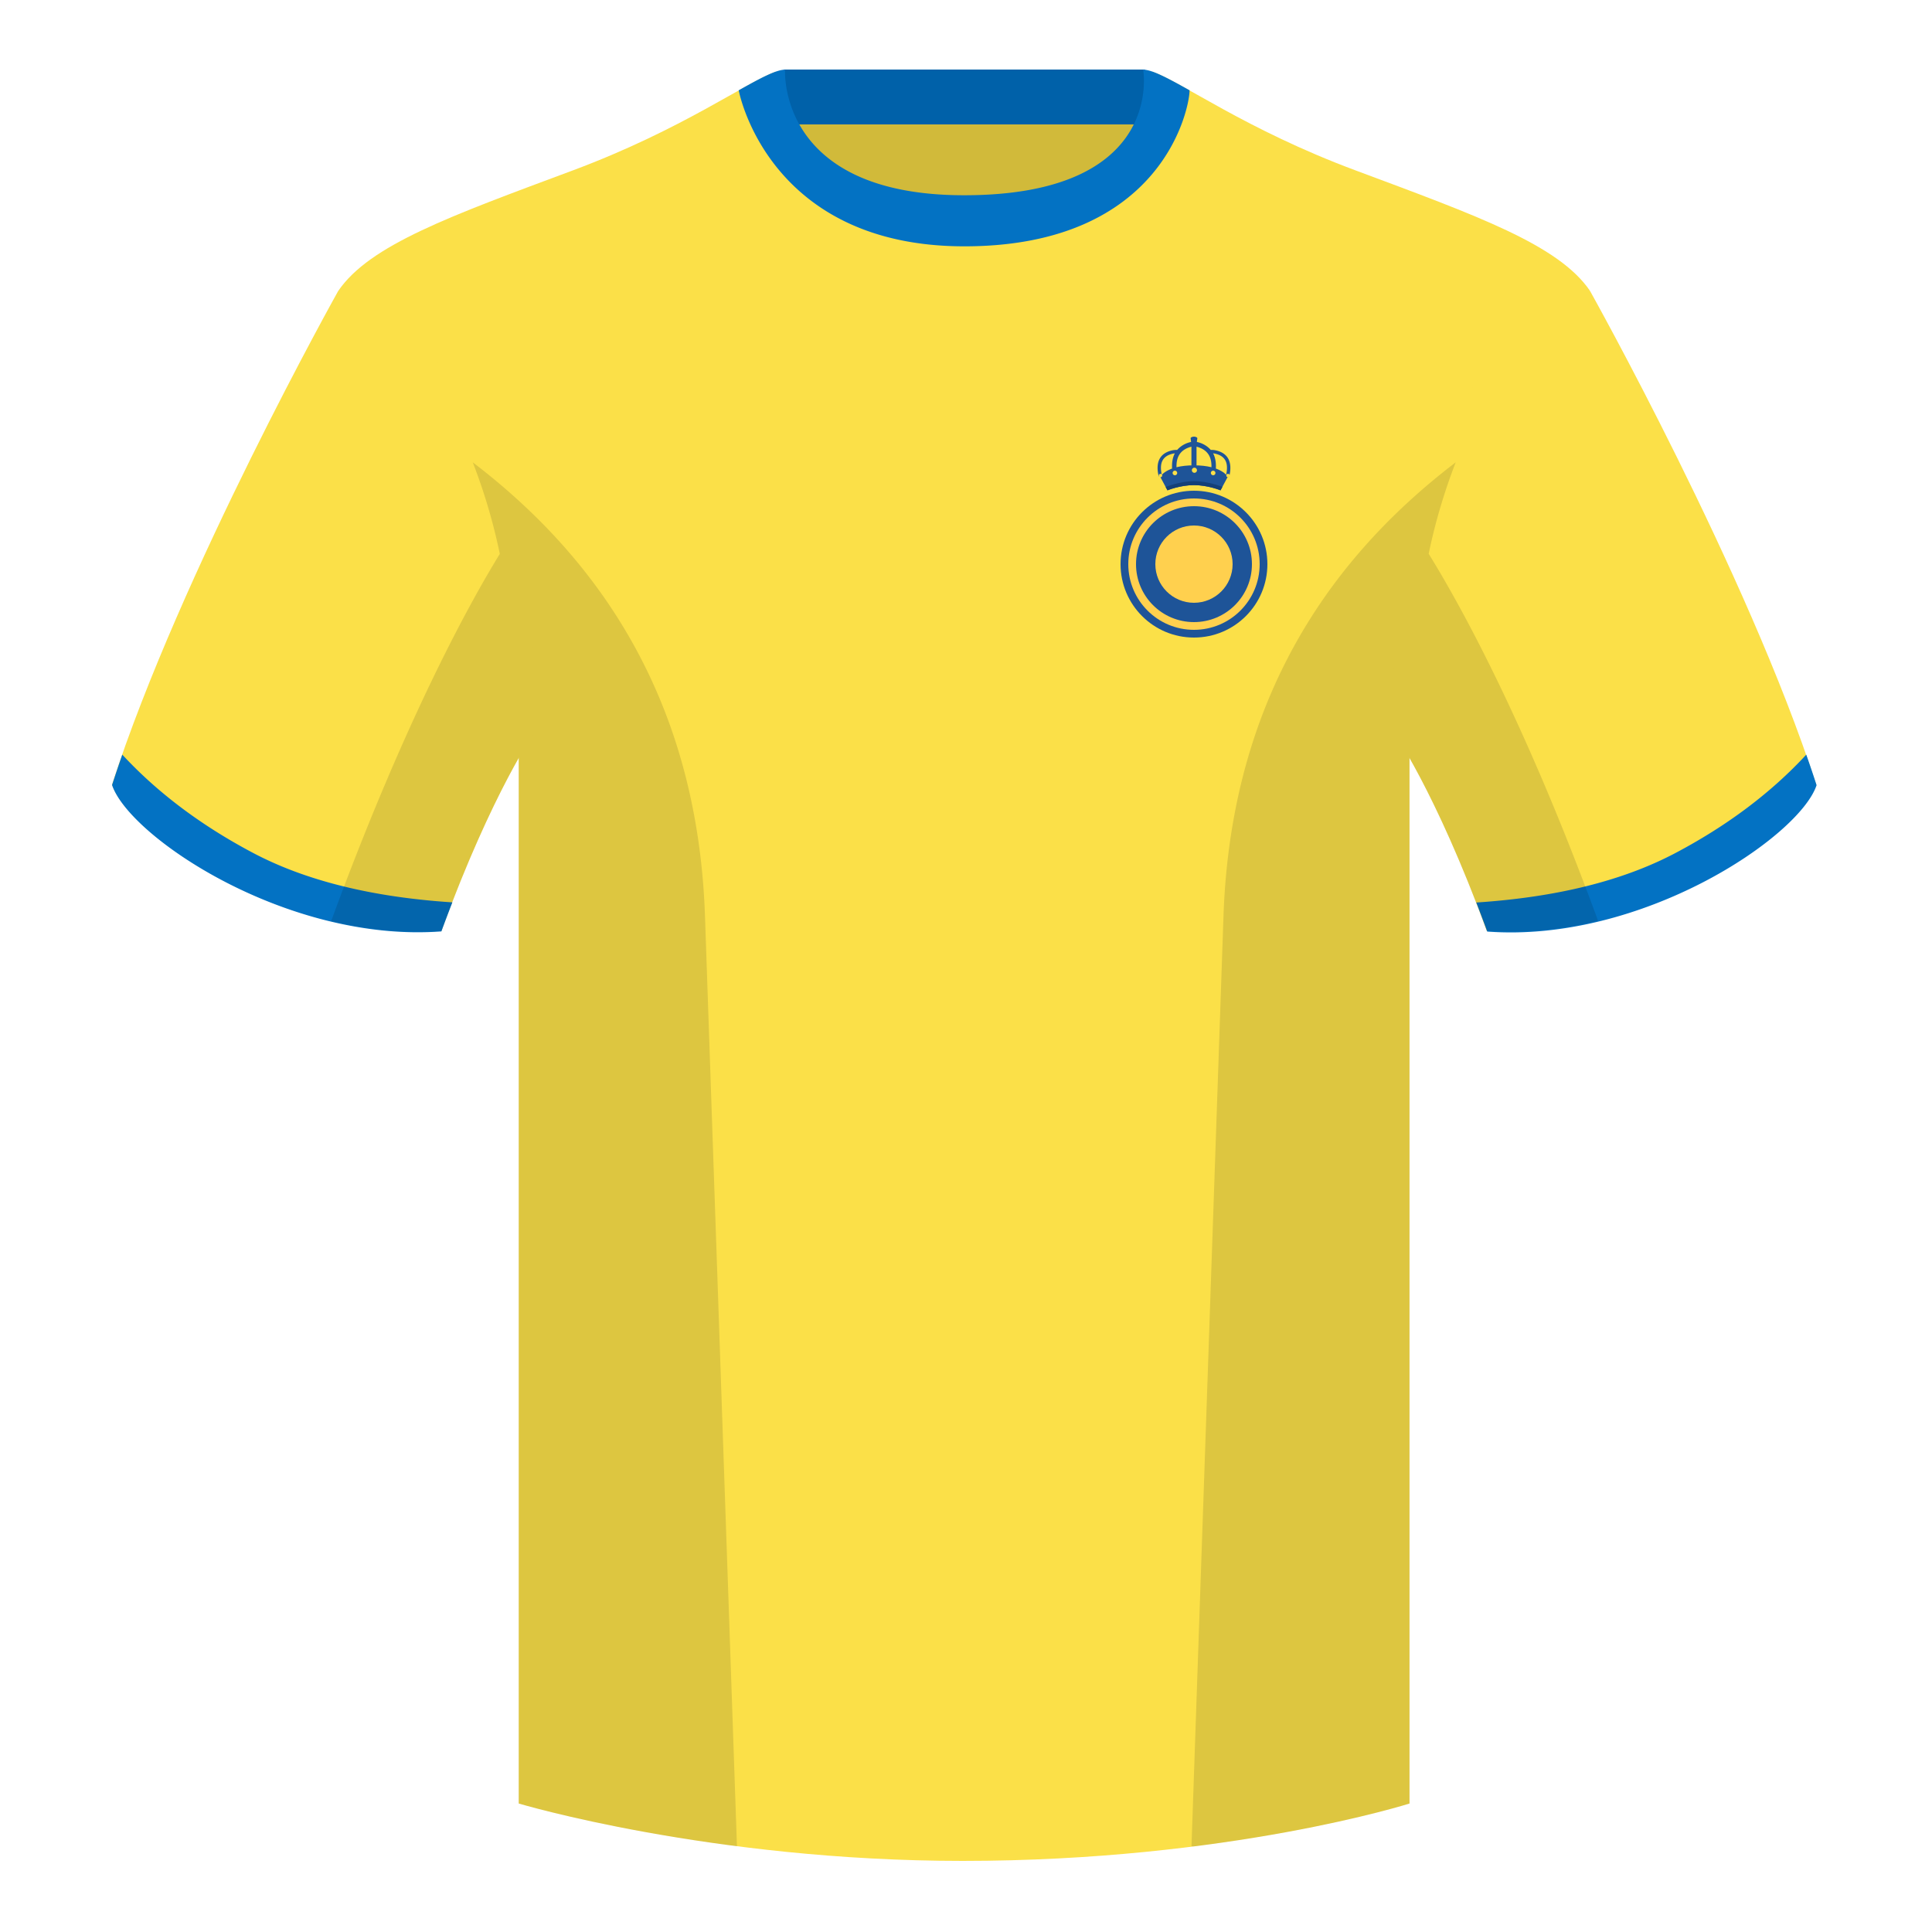
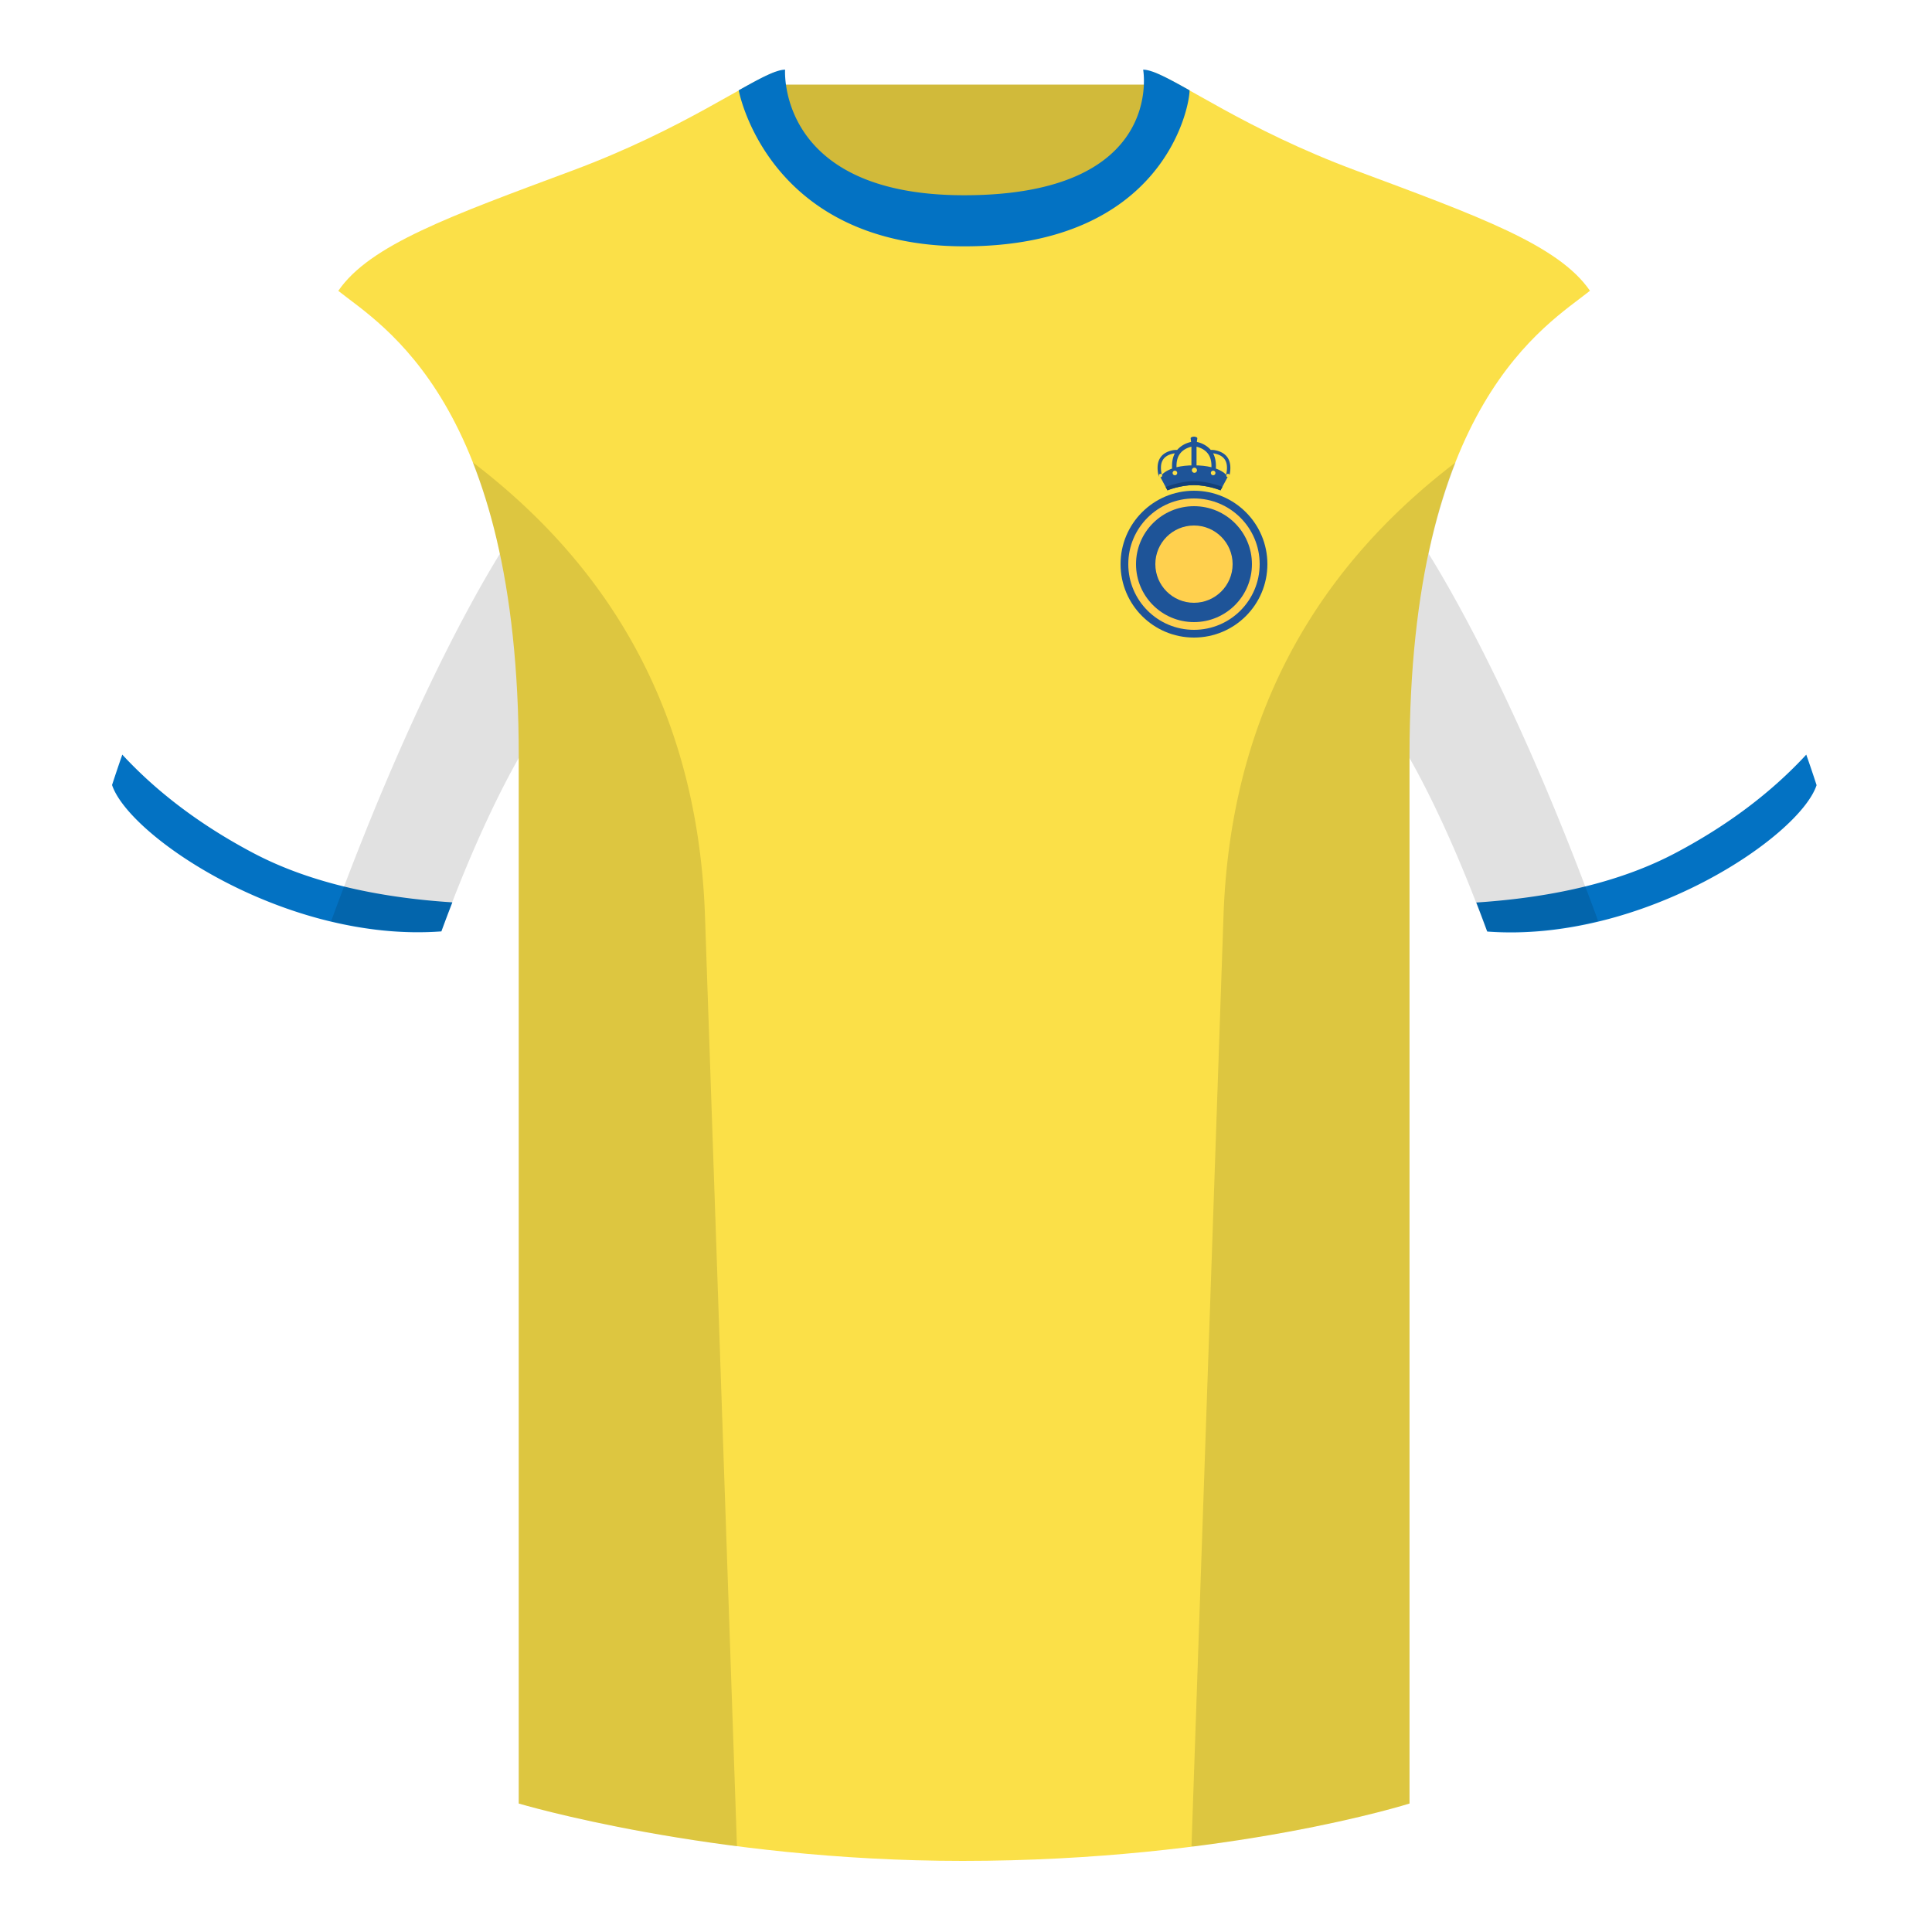
<svg xmlns="http://www.w3.org/2000/svg" width="500" height="500" fill="none" viewBox="0 0 500 500">
  <path fill="#D1BA3A" fill-rule="evenodd" d="M203 109.2h93.65V21.9H203v87.3Z" clip-rule="evenodd" />
-   <path fill="#0061A9" fill-rule="evenodd" d="M202.87 32.2h93.45V18h-93.45v14.2Z" clip-rule="evenodd" />
  <path fill="#FBE048" fill-rule="evenodd" d="M249.51 57.7c-50.08 0-47.8-39.46-48.74-39.13-7.51 2.62-24.13 14.93-52.44 25.5-31.87 11.88-52.62 19.3-60.78 31.2 11.12 8.9 46.7 28.96 46.7 120.34v271.14s49.65 14.85 114.88 14.85c68.93 0 115.65-14.85 115.65-14.85V195.6c0-91.38 35.58-111.43 46.7-120.35-8.16-11.88-28.91-19.31-60.79-31.2-28.36-10.57-44.98-22.92-52.47-25.5-.93-.33 4.17 39.15-48.7 39.15Z" clip-rule="evenodd" />
-   <path fill="#FBE048" fill-rule="evenodd" d="M87.55 75.26S46.8 148.06 29 203.03c4.45 13.38 45.21 40.86 85.23 37.89 13.34-36.4 24.46-52 24.46-52s2.97-95.09-51.14-113.66M411.48 75.26s40.76 72.8 58.54 127.77c-4.44 13.38-45.2 40.86-85.23 37.89-13.34-36.4-24.46-52-24.46-52s-2.96-95.09 51.15-113.66" clip-rule="evenodd" />
  <path fill="#0372C3" fill-rule="evenodd" d="M467.46 195.3c.94 2.67 1.83 5.3 2.67 7.9-4.45 13.38-45.2 40.86-85.23 37.89a434.6 434.6 0 0 0-2.84-7.52c20.8-1.36 38-5.64 51.6-12.84 13.42-7.1 24.7-15.58 33.8-25.43ZM31.65 195.3c9.1 9.83 20.37 18.3 33.78 25.4 13.6 7.2 30.82 11.48 51.64 12.83-.93 2.4-1.88 4.9-2.84 7.52-40.02 2.97-80.79-24.51-85.23-37.89.84-2.58 1.72-5.2 2.65-7.86ZM249.58 63.75c51.47 0 58.28-35.9 58.28-40.38-5.78-3.24-9.73-5.34-12.01-5.34 0 0 5.88 32.5-46.34 32.5-48.52 0-46.33-32.5-46.33-32.5-2.28 0-6.24 2.1-12 5.34 0 0 7.36 40.38 58.4 40.38" clip-rule="evenodd" />
  <path fill="#000" fill-opacity=".12" fill-rule="evenodd" d="M413.58 238.32a93.76 93.76 0 0 1-28.8 2.6c-8.2-22.37-15.55-36.89-20-44.75v270.57s-21.1 6.71-55.87 11.12c-.18-.03-.37-.05-.55-.06l8.28-240.71c2.06-59.75 31.08-95.29 60.1-117.44a148.59 148.59 0 0 0-7 23.67c7.35 11.85 24.44 42.07 43.83 94.96l.01.04ZM190.72 477.8c-34.25-4.4-56.48-11.06-56.48-11.06V196.17c-4.46 7.87-11.81 22.38-20 44.75-9.64.71-19.32-.34-28.52-2.53l.02-.1c19.38-52.84 36.3-83.06 43.61-94.94a148.63 148.63 0 0 0-7-23.7c29 22.15 58.04 57.69 60.1 117.44l8.27 240.7Z" clip-rule="evenodd" />
  <path fill="#1E5498" fill-rule="evenodd" d="M300.26 123.39s1.53-2.96 8.74-2.96 8.74 2.96 8.74 2.96l-1.87 3.51s-3.23-1.35-6.87-1.35-6.86 1.35-6.86 1.35l-1.88-3.51Z" clip-rule="evenodd" />
  <path fill="#144077" fill-rule="evenodd" d="M309 124.52c3.65 0 7.35 1.48 7.35 1.48l-.48.9s-3.23-1.35-6.87-1.35-6.86 1.35-6.86 1.35l-.47-.87s3.68-1.5 7.33-1.51Z" clip-rule="evenodd" />
  <path fill="#1E5498" fill-rule="evenodd" d="M309.66 115.6v7.48c0 .23-.3.41-.66.41-.36 0-.66-.18-.66-.41v-7.48c-3.32.87-4.48 3.3-3.56 7.55a.6.6 0 0 1-.44.72.58.58 0 0 1-.7-.46c-.54-2.51-.4-4.55.4-6.08l-.2.02c-2.87.52-3.9 2.3-3.16 5.57a.44.44 0 0 1-.85.19c-.84-3.72.47-6 3.85-6.62.13-.02.58-.06.97-.05a6.51 6.51 0 0 1 3.61-2.06l-.13-.97c0-.22.5-.41.87-.41.36 0 .87.19.87.41l-.13.97a6.5 6.5 0 0 1 3.62 2.07c.34-.03.81.01.96.04 3.38.62 4.69 2.9 3.85 6.62a.44.44 0 0 1-.86-.2c.74-3.25-.28-5.04-3.14-5.56l-.22-.03c.81 1.52.95 3.57.4 6.1a.58.58 0 0 1-.69.45.6.6 0 0 1-.44-.72c.92-4.25-.24-6.68-3.56-7.55Z" clip-rule="evenodd" />
  <path fill="#FBE048" fill-rule="evenodd" d="M300.27 123.5a.44.44 0 1 0 0-.87.44.44 0 0 0 0 .87ZM309 122.35a.66.66 0 1 0 0-1.3.66.66 0 0 0 0 1.3ZM304.06 123a.59.59 0 1 0 0-1.19.59.59 0 0 0 0 1.18ZM313.96 123a.59.59 0 1 0 0-1.19.59.59 0 0 0 0 1.18ZM317.74 123.5a.44.44 0 1 0 0-.87.44.44 0 0 0 0 .87Z" clip-rule="evenodd" />
  <circle cx="309" cy="146" r="19" fill="#1E5498" />
  <circle cx="309" cy="146" r="17" fill="#FFD04E" />
  <circle cx="309" cy="146" r="15" fill="#1E5498" />
  <circle cx="309" cy="146" r="10" fill="#FFD04E" />
</svg>